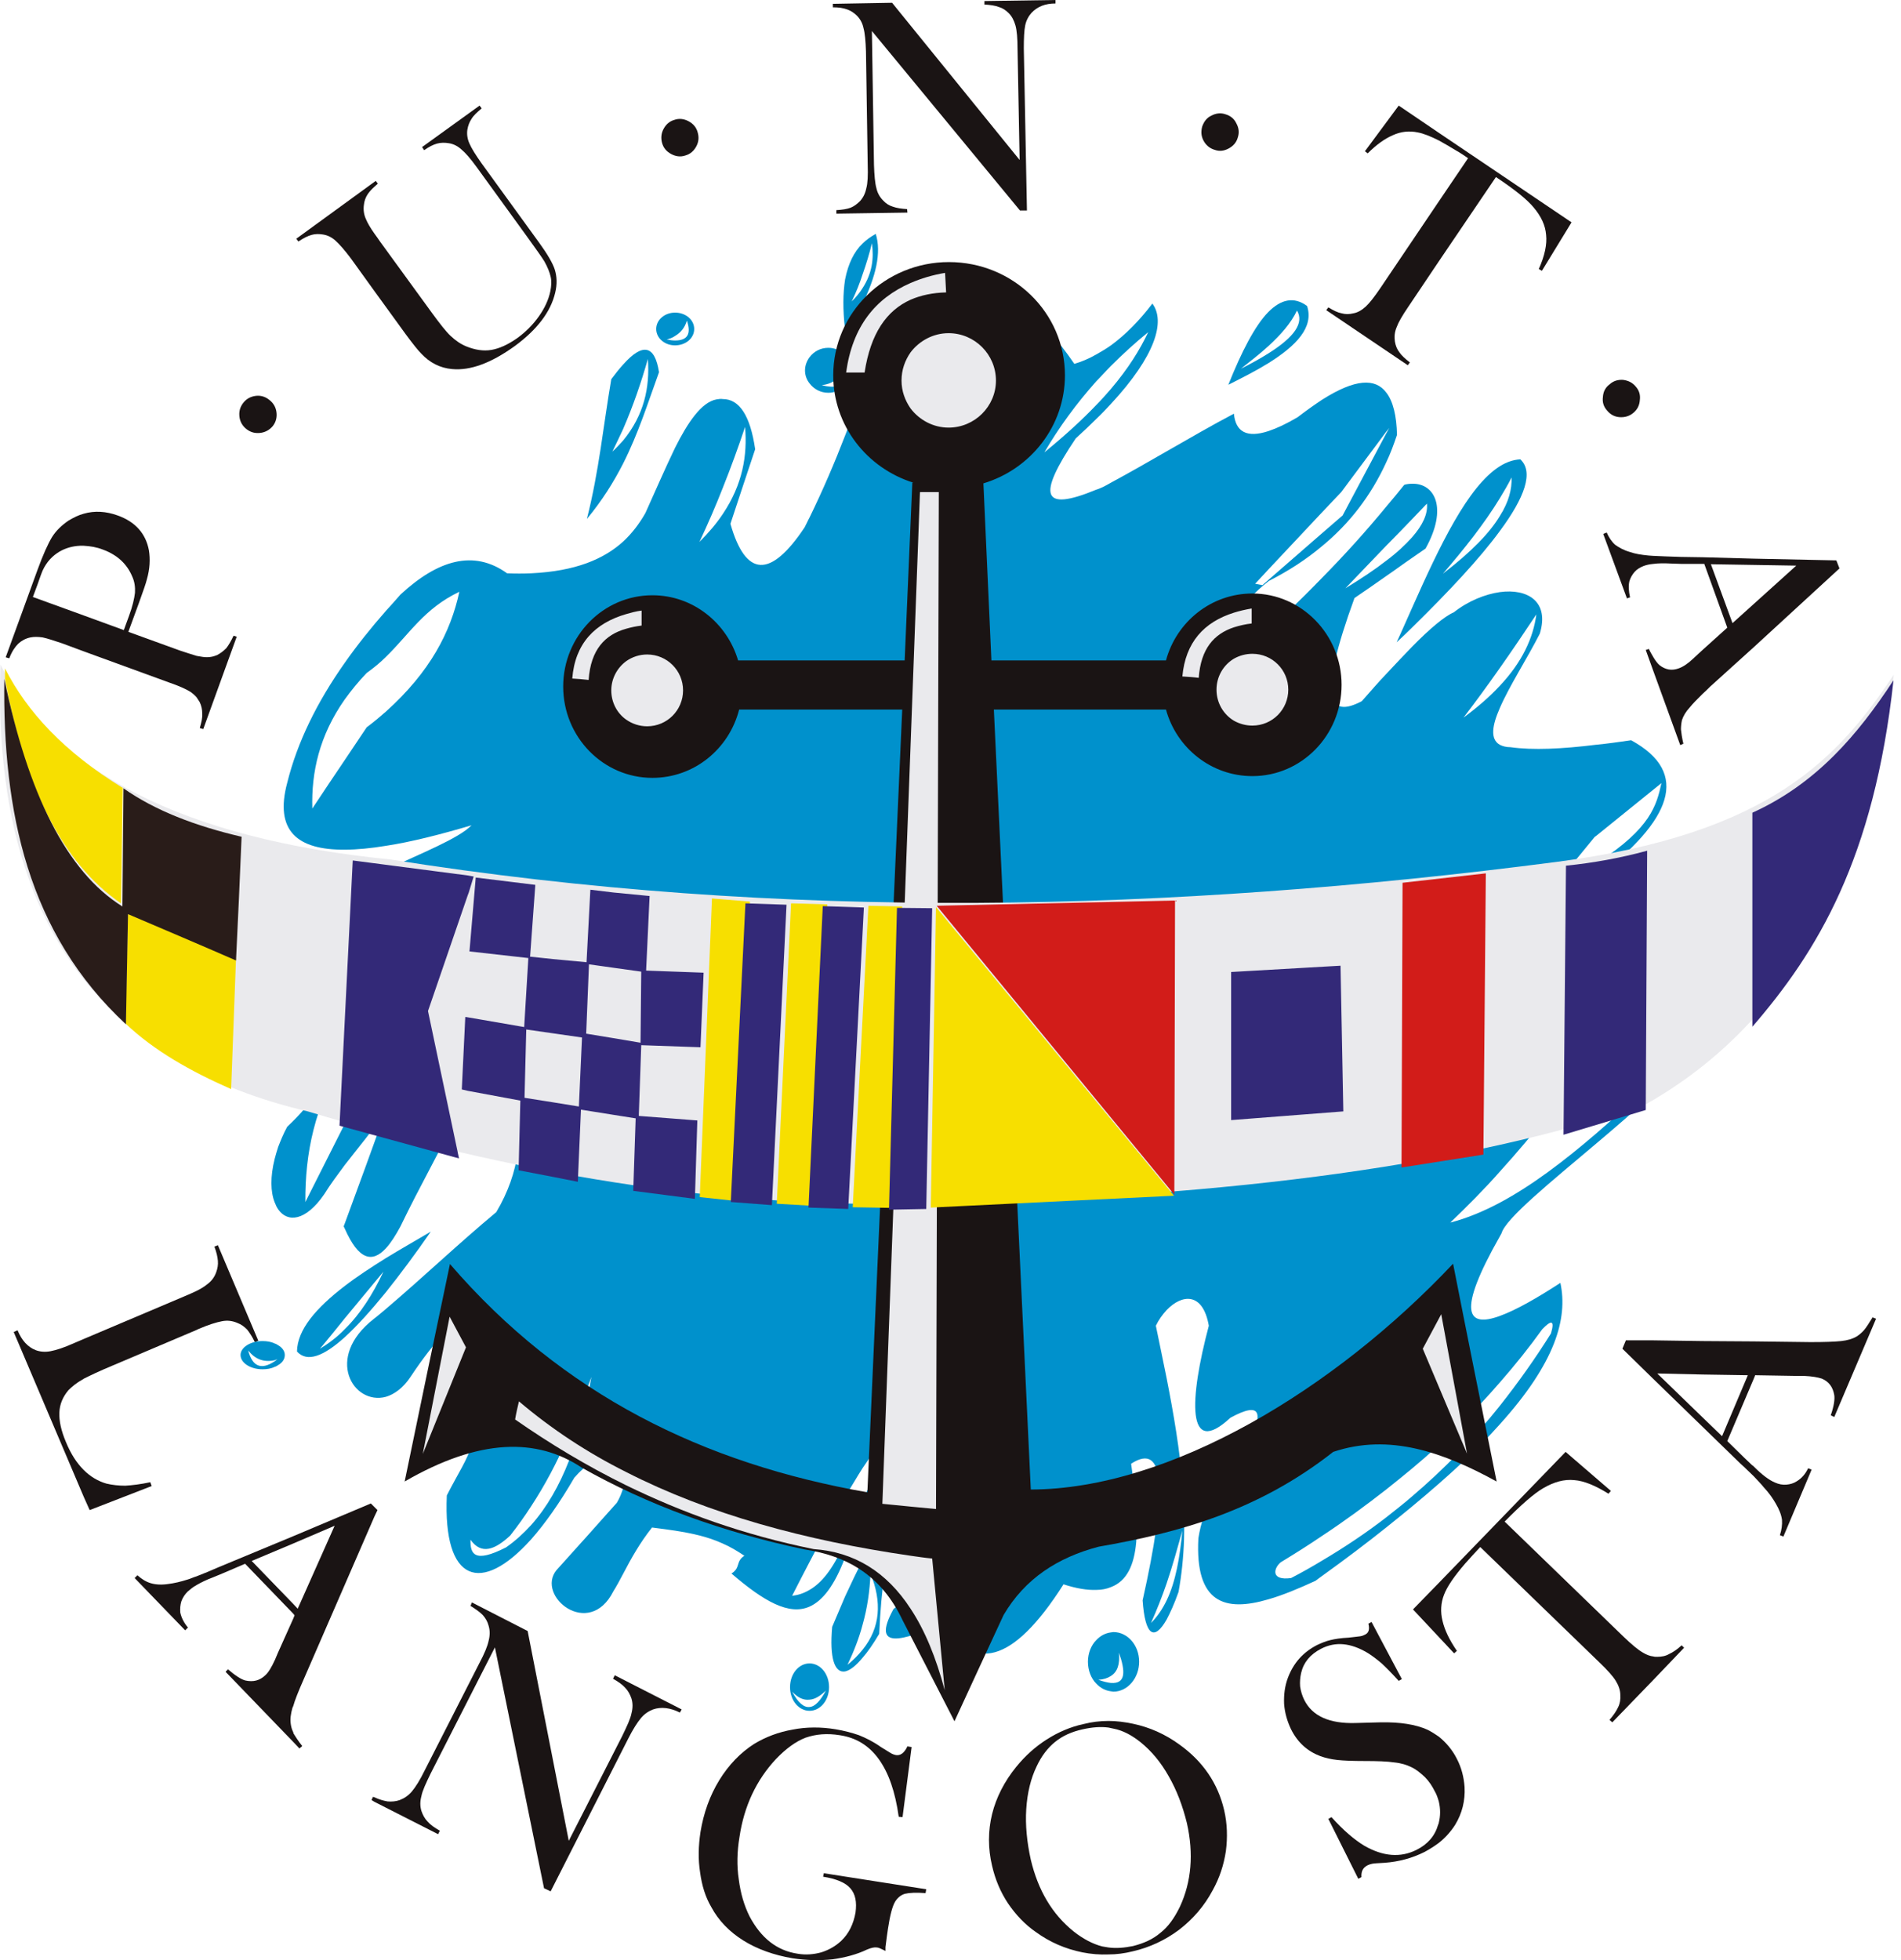
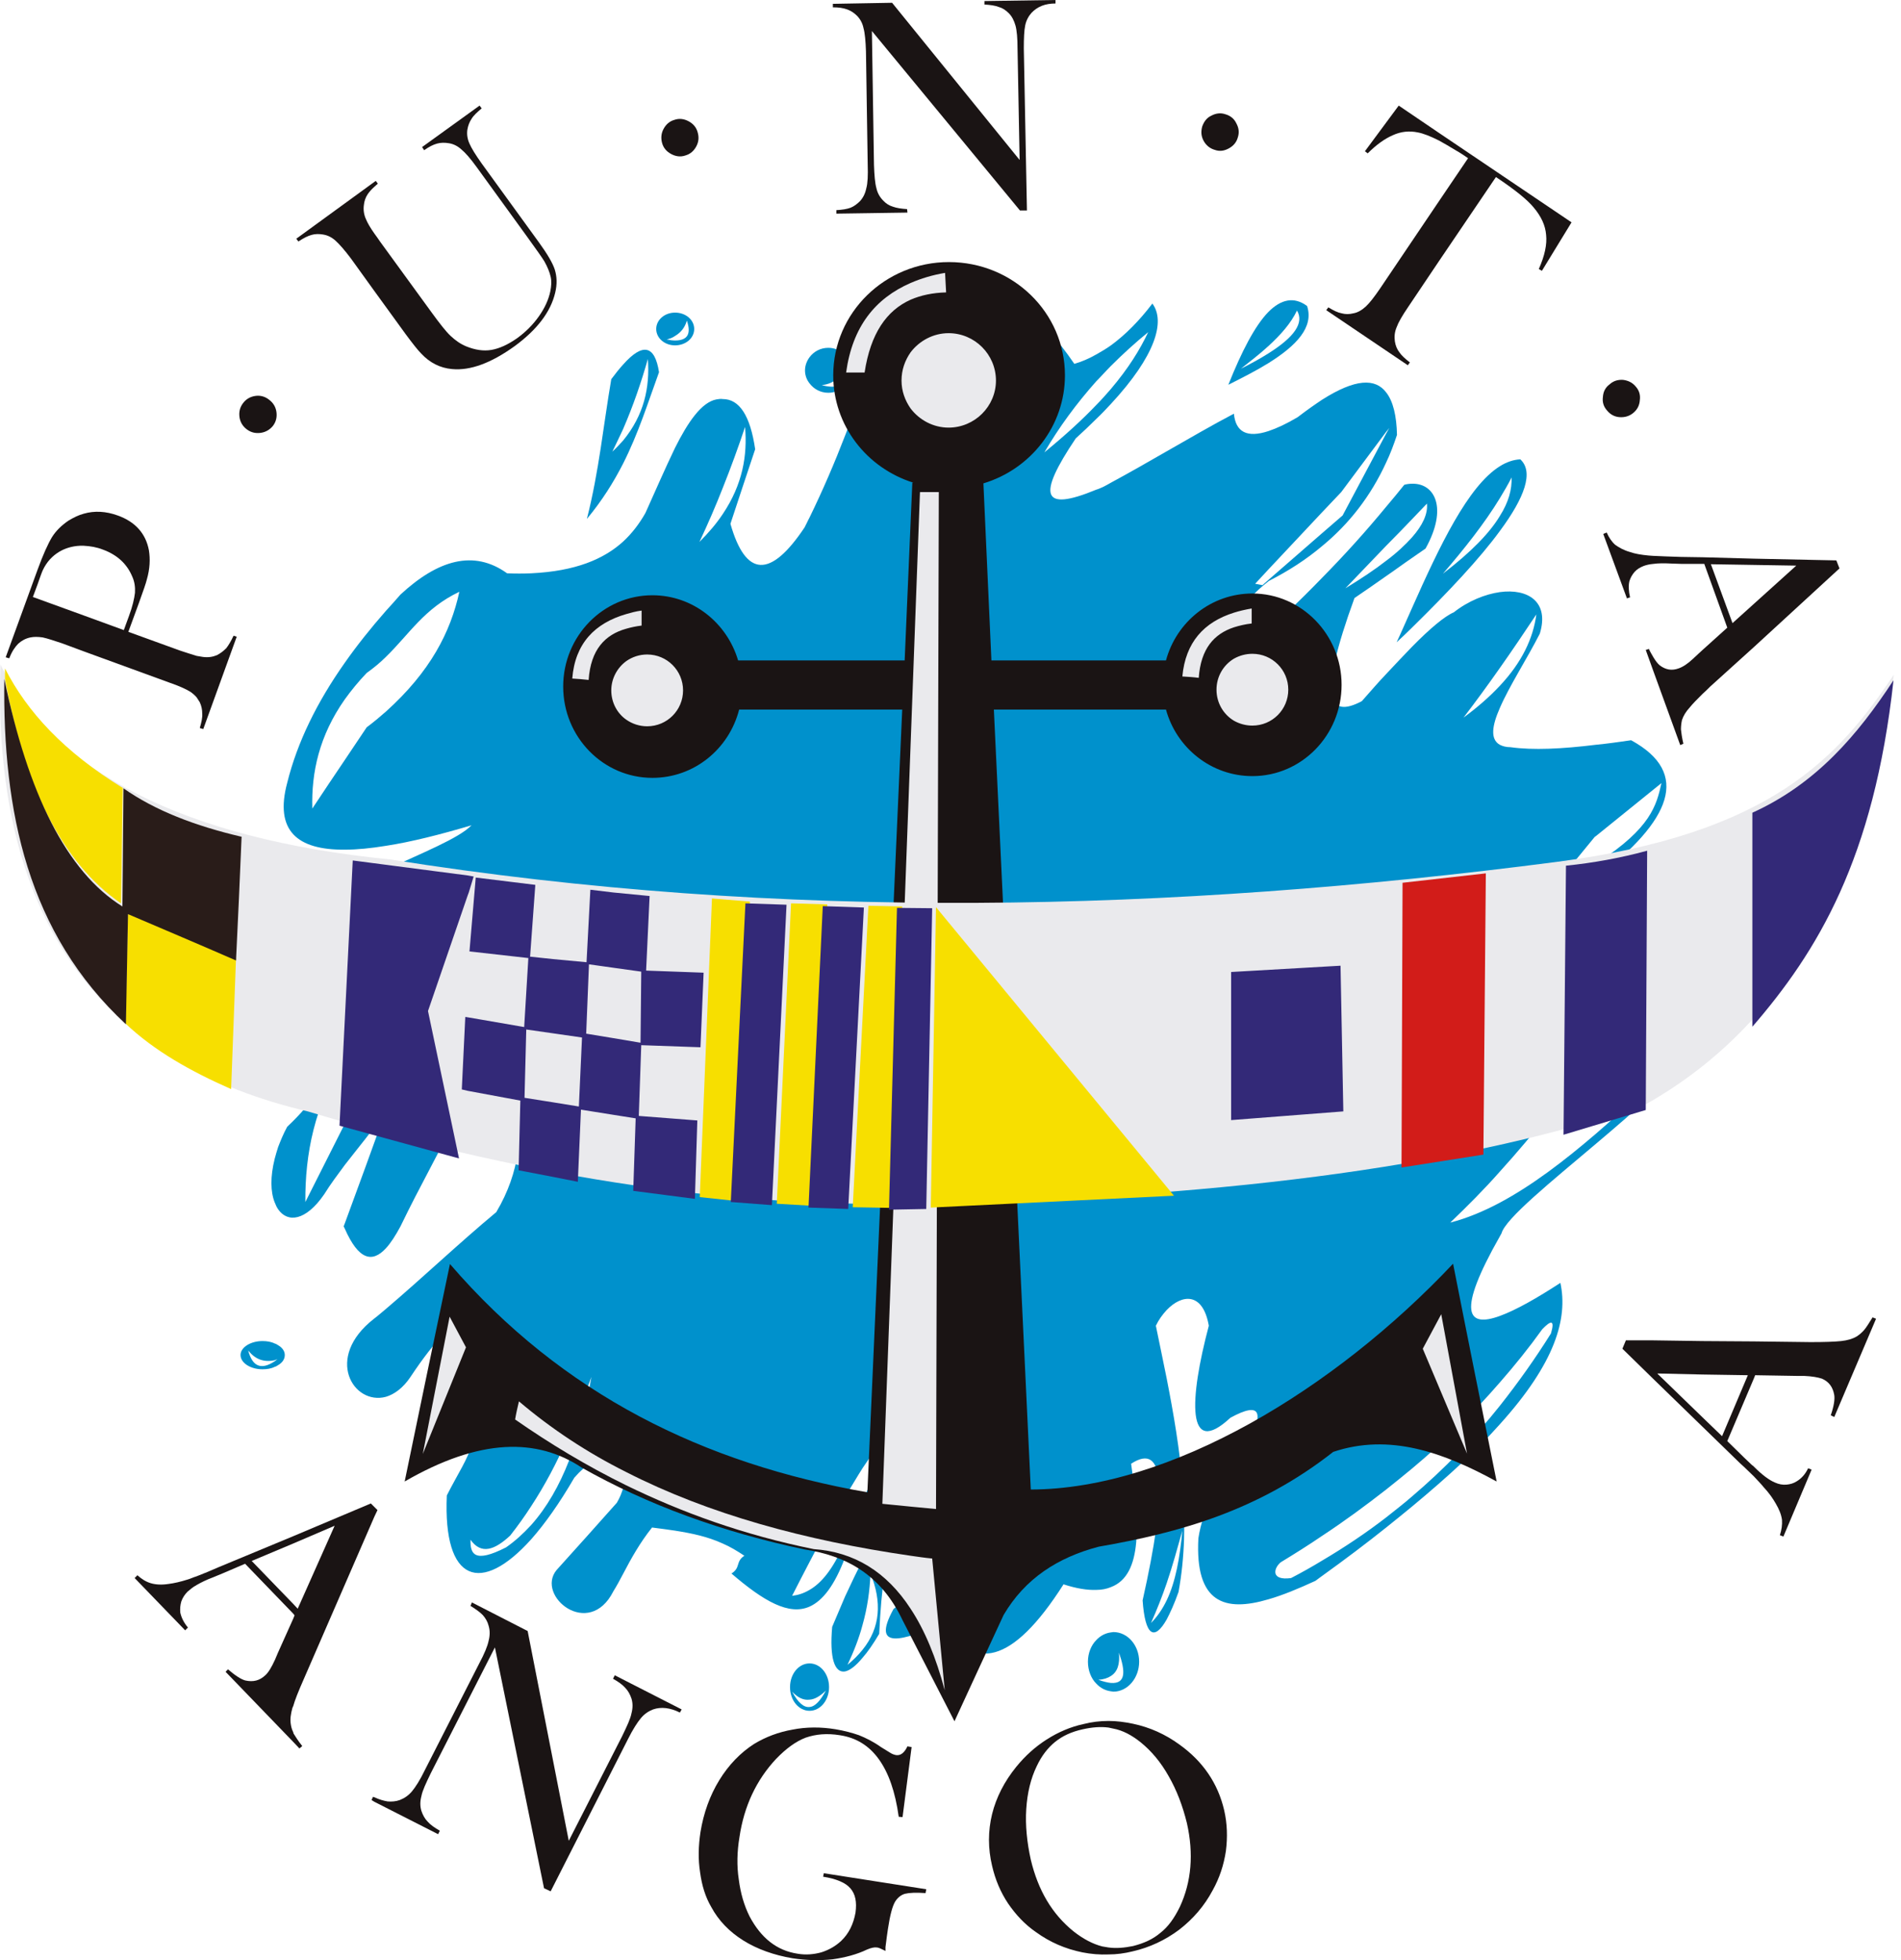
<svg xmlns="http://www.w3.org/2000/svg" width="194" height="200" viewBox="0 0 194 200" fill="none">
  <path d="M3.818 59.666C4.102 58.848 4.28 58.35 4.386 58.136C4.777 57.319 5.347 56.714 6.058 56.288C6.663 55.932 7.374 55.719 8.156 55.683H8.547C9.222 55.719 9.863 55.825 10.502 56.075C11.96 56.608 12.956 57.533 13.49 58.812C13.738 59.346 13.809 59.914 13.774 60.484C13.702 61.088 13.525 61.87 13.169 62.83L12.636 64.288L8.547 62.795L3.355 60.91L3.818 59.666ZM3.107 65.035C3.462 64.964 3.853 64.964 4.351 65.035C4.849 65.141 5.488 65.355 6.342 65.639L8.547 66.457L17.223 69.622C18.254 69.977 18.965 70.297 19.427 70.582C19.676 70.76 19.89 70.938 20.068 71.151C20.174 71.329 20.281 71.471 20.388 71.649C20.565 72.04 20.637 72.396 20.637 72.786C20.672 73.213 20.565 73.675 20.388 74.28L20.743 74.387L24.157 64.964L23.837 64.858C23.588 65.391 23.338 65.817 23.09 66.137C22.806 66.422 22.485 66.671 22.13 66.849C21.703 67.026 21.24 67.097 20.707 67.026C20.529 66.991 20.317 66.955 20.068 66.919C19.605 66.777 19.037 66.6 18.396 66.386L13.098 64.466L14.165 61.55C14.627 60.27 14.912 59.452 14.982 59.133C15.303 58.03 15.338 57.034 15.196 56.145C14.876 54.439 13.809 53.23 11.996 52.589C10.822 52.164 9.649 52.092 8.547 52.412C8.013 52.554 7.516 52.803 6.982 53.123C6.307 53.586 5.738 54.119 5.311 54.794C4.885 55.506 4.386 56.608 3.818 58.172L0.582 67.061L0.938 67.169L0.973 67.097C1.222 66.457 1.542 65.995 1.862 65.675C2.218 65.355 2.608 65.141 3.107 65.035Z" fill="#1A1414" />
  <path d="M25.188 43.807C25.614 44.127 26.077 44.234 26.61 44.162C27.108 44.091 27.535 43.843 27.855 43.451C28.174 43.025 28.282 42.563 28.21 42.029C28.139 41.532 27.891 41.104 27.463 40.785C27.072 40.465 26.575 40.322 26.077 40.393C25.544 40.465 25.116 40.713 24.797 41.14C24.477 41.567 24.37 42.029 24.441 42.563C24.512 43.06 24.761 43.487 25.188 43.807Z" fill="#1A1414" />
  <path d="M31.802 23.966C32.157 23.859 32.585 23.859 32.976 23.93C33.438 24.001 33.865 24.214 34.256 24.57C34.647 24.926 35.181 25.53 35.82 26.383L38.203 29.691L41.403 34.1C42.114 35.06 42.648 35.735 42.967 36.055C43.856 37.016 44.923 37.549 46.132 37.655C47.981 37.833 50.115 37.051 52.533 35.308C54.808 33.638 56.195 31.824 56.657 29.869C56.87 28.98 56.835 28.233 56.622 27.522C56.408 26.846 55.839 25.886 54.986 24.713L49.155 16.676C48.55 15.823 48.123 15.147 47.91 14.65C47.697 14.188 47.626 13.69 47.697 13.228C47.768 12.801 47.91 12.445 48.123 12.125C48.337 11.77 48.692 11.45 49.155 11.058L48.942 10.773L43.075 15.005L43.287 15.325C43.786 14.97 44.212 14.756 44.603 14.65C44.995 14.543 45.386 14.543 45.812 14.614C46.275 14.685 46.701 14.898 47.092 15.254C47.484 15.575 48.017 16.179 48.657 17.067L53.813 24.18C54.737 25.459 55.342 26.313 55.555 26.669C55.875 27.237 56.088 27.77 56.195 28.233C56.302 28.695 56.266 29.193 56.16 29.727C55.981 30.58 55.591 31.433 54.986 32.286C54.381 33.14 53.635 33.886 52.745 34.527C51.822 35.166 50.968 35.558 50.15 35.7C49.333 35.842 48.479 35.7 47.59 35.344C46.986 35.096 46.487 34.739 45.99 34.277C45.528 33.85 44.888 33.033 44.034 31.86L38.807 24.677C38.594 24.357 38.381 24.072 38.203 23.824C37.776 23.219 37.492 22.722 37.349 22.366C37.136 21.903 37.065 21.406 37.136 20.908C37.172 20.517 37.314 20.125 37.528 19.806C37.705 19.556 37.918 19.308 38.203 19.059C38.309 18.952 38.452 18.845 38.559 18.739L38.345 18.455L38.203 18.561L30.238 24.357L30.451 24.641C30.984 24.286 31.412 24.072 31.802 23.966Z" fill="#1A1414" />
  <path d="M87.449 1.6C87.769 1.92 88.018 2.347 88.124 2.88C88.266 3.378 88.338 4.196 88.373 5.227L88.551 16.819C88.587 17.885 88.551 18.704 88.409 19.201C88.302 19.735 88.089 20.161 87.769 20.517C87.484 20.801 87.164 21.05 86.808 21.193C86.418 21.335 85.955 21.405 85.351 21.441V21.797L92.605 21.69L92.569 21.335C92 21.299 91.502 21.228 91.111 21.085C90.755 20.979 90.4 20.766 90.116 20.446C89.796 20.126 89.546 19.699 89.44 19.201C89.298 18.704 89.227 17.885 89.191 16.819L88.978 3.165L104.09 21.477H104.801L104.481 4.943C104.481 3.911 104.517 3.094 104.623 2.596C104.729 2.063 104.979 1.636 105.263 1.316C105.868 0.675 106.65 0.356 107.717 0.356V0L100.463 0.107V0.462C101.067 0.497 101.565 0.569 101.921 0.711C102.312 0.818 102.632 1.031 102.951 1.351C103.272 1.671 103.485 2.098 103.628 2.596C103.77 3.094 103.841 3.911 103.841 4.978L104.054 16.321L91.04 0.284L84.996 0.391V0.747C85.6 0.747 86.062 0.818 86.453 0.96C86.844 1.102 87.164 1.316 87.449 1.6Z" fill="#1A1414" />
  <path d="M165.286 42.562C165.819 42.598 166.281 42.456 166.673 42.136C167.1 41.78 167.313 41.353 167.348 40.82C167.419 40.286 167.277 39.825 166.922 39.433C166.601 39.042 166.175 38.829 165.641 38.758C165.108 38.722 164.645 38.864 164.255 39.22C163.828 39.54 163.614 39.967 163.579 40.5C163.508 41.033 163.65 41.495 164.006 41.887C164.325 42.278 164.753 42.527 165.286 42.562Z" fill="#1A1414" />
  <path d="M143.88 36.98C143.382 36.589 143.026 36.269 142.813 35.949C142.564 35.628 142.422 35.273 142.351 34.847C142.28 34.384 142.315 33.886 142.528 33.389C142.706 32.891 143.097 32.215 143.702 31.326L146.831 26.669L152.662 18.064C154.583 19.343 155.863 20.375 156.502 21.156C157.285 22.081 157.711 23.006 157.783 23.966C157.889 24.926 157.641 26.1 157.036 27.45L157.356 27.628L160.378 22.686L146.831 13.548L142.742 10.774L139.292 15.432L139.578 15.645C140.466 14.756 141.32 14.152 142.137 13.796C142.991 13.406 143.844 13.334 144.698 13.512C145.267 13.618 145.978 13.903 146.831 14.329C147.187 14.543 147.613 14.756 148.005 15.005C148.68 15.396 149.284 15.752 149.817 16.143L146.831 20.553L140.858 29.406C140.253 30.295 139.755 30.935 139.364 31.291C138.973 31.646 138.546 31.895 138.119 31.966C137.693 32.073 137.301 32.073 136.911 31.966C136.52 31.895 136.092 31.681 135.559 31.361L135.346 31.646L143.667 37.264L143.88 36.98Z" fill="#1A1414" />
  <path d="M178.974 57.639L183.312 57.71L178.974 61.622L176.805 63.577L174.6 57.568L178.974 57.639ZM164.822 55.577C164.467 55.257 164.183 54.83 163.969 54.332L163.613 54.475L166.031 61.053L166.351 60.946C166.209 60.342 166.174 59.772 166.28 59.311C166.386 58.955 166.564 58.634 166.813 58.35C167.063 58.066 167.383 57.888 167.738 57.745C168.022 57.639 168.342 57.568 168.733 57.533C169.231 57.461 169.836 57.461 170.547 57.497L171.614 57.533H173.925L176.272 64.039L173.747 66.315L173.321 66.706L172.787 67.204C172.219 67.738 171.72 68.058 171.294 68.199C170.618 68.448 169.978 68.342 169.374 67.88C169.16 67.702 168.947 67.417 168.733 67.062C168.591 66.813 168.414 66.528 168.271 66.208L167.952 66.315L168.733 68.484L171.472 76.022L171.791 75.88C171.649 75.275 171.578 74.778 171.543 74.422C171.543 74.102 171.578 73.782 171.649 73.463C171.791 73.036 172.041 72.608 172.467 72.147C172.752 71.791 173.178 71.364 173.747 70.796C173.996 70.582 174.245 70.333 174.529 70.049L178.974 66.031L187.721 57.995L187.401 57.176L178.974 56.999L173.747 56.856L171.543 56.822C170.369 56.786 169.444 56.75 168.733 56.714C168.556 56.714 168.378 56.679 168.236 56.679C167.489 56.608 166.849 56.501 166.351 56.323C165.711 56.145 165.213 55.861 164.822 55.577Z" fill="#1A1414" />
-   <path d="M148.68 179.46C148.217 178.535 147.578 177.789 146.831 177.184C146.475 176.935 146.084 176.686 145.658 176.473C144.448 175.939 142.884 175.691 140.892 175.727L138.297 175.797C135.666 175.869 133.923 175.086 133.106 173.45C132.892 173.024 132.75 172.561 132.679 172.064C132.643 171.602 132.679 171.139 132.786 170.677C133.034 169.611 133.71 168.792 134.812 168.223C135.559 167.833 136.342 167.691 137.088 167.761C137.87 167.833 138.689 168.117 139.577 168.65C140.039 168.935 140.501 169.29 140.964 169.681C141.39 170.072 141.995 170.677 142.742 171.495L143.062 171.317L139.968 165.486L139.648 165.664C139.791 166.232 139.683 166.588 139.328 166.766C139.186 166.836 139.044 166.908 138.83 166.944C138.617 166.979 138.226 167.014 137.622 167.086C136.839 167.122 136.199 167.228 135.772 167.334C135.31 167.441 134.884 167.619 134.422 167.833C132.963 168.58 132.003 169.681 131.434 171.175C131.114 172.028 131.007 172.917 131.043 173.842C131.114 174.766 131.364 175.619 131.754 176.438C132.43 177.789 133.425 178.677 134.742 179.175C135.239 179.353 135.808 179.495 136.483 179.566C137.123 179.638 138.048 179.673 139.222 179.673C140.573 179.673 141.569 179.708 142.279 179.816C142.991 179.886 143.559 180.064 144.058 180.313C144.519 180.527 144.947 180.883 145.408 181.309C145.835 181.735 146.155 182.233 146.404 182.731C146.617 183.086 146.724 183.442 146.831 183.798C147.008 184.544 147.008 185.255 146.831 185.967C146.831 186.038 146.795 186.11 146.76 186.18C146.439 187.318 145.693 188.171 144.555 188.74C142.919 189.558 141.142 189.416 139.222 188.313C138.226 187.709 137.088 186.749 135.879 185.398L135.559 185.576L138.617 191.692L138.937 191.514C138.901 190.945 139.079 190.554 139.577 190.305C139.719 190.233 139.861 190.198 140.004 190.163C140.146 190.127 140.573 190.091 141.319 190.056C142.742 189.949 144.093 189.594 145.372 188.954C145.906 188.669 146.404 188.349 146.831 188.029C147.506 187.496 148.075 186.855 148.502 186.18C149.213 185.007 149.533 183.727 149.462 182.34C149.391 181.309 149.142 180.349 148.68 179.46Z" fill="#1A1414" />
  <path d="M120.412 194.537C119.843 195.711 119.202 196.6 118.421 197.204C117.674 197.844 116.749 198.27 115.611 198.555C114.722 198.733 113.905 198.804 113.122 198.697C112.909 198.662 112.696 198.626 112.483 198.59C111.522 198.342 110.562 197.844 109.566 197.062C107.362 195.284 105.94 192.865 105.193 189.737C104.802 187.959 104.624 186.217 104.731 184.581C104.838 182.909 105.193 181.452 105.797 180.207C106.295 179.14 106.935 178.323 107.682 177.718C108.429 177.114 109.353 176.687 110.491 176.438C111.451 176.224 112.305 176.154 113.122 176.26C113.3 176.296 113.478 176.332 113.62 176.367C114.58 176.545 115.505 177.043 116.394 177.754C117.496 178.643 118.456 179.78 119.274 181.238C120.091 182.66 120.696 184.261 121.123 186.003C121.834 189.132 121.585 192.012 120.412 194.537ZM120.376 178.003C118.918 176.936 117.318 176.224 115.611 175.869C114.758 175.691 113.94 175.585 113.122 175.585C112.269 175.585 111.38 175.691 110.562 175.905C109.247 176.189 108.002 176.723 106.828 177.469C105.655 178.216 104.624 179.14 103.7 180.279C102.491 181.771 101.673 183.372 101.246 185.079C100.819 186.821 100.819 188.598 101.246 190.376C101.566 191.764 102.099 193.043 102.882 194.217C103.664 195.354 104.588 196.351 105.727 197.133C107.149 198.164 108.713 198.839 110.455 199.195C111.344 199.373 112.233 199.444 113.122 199.408C113.94 199.408 114.758 199.301 115.611 199.089C117.318 198.697 118.918 197.95 120.34 196.884C121.763 195.781 122.901 194.465 123.754 192.865C124.465 191.586 124.892 190.27 125.105 188.848C125.283 187.461 125.247 186.074 124.927 184.687C124.288 181.949 122.759 179.709 120.376 178.003Z" fill="#1A1414" />
-   <path d="M170.334 168.758C169.978 168.971 169.551 169.042 169.124 169.042C168.982 169.042 168.84 169.042 168.734 169.006C168.378 168.971 168.022 168.829 167.667 168.615C167.169 168.331 166.529 167.798 165.711 167.015L153.55 155.246C155.257 153.503 156.572 152.365 157.497 151.832C158.599 151.193 159.63 150.907 160.662 151.015C161.657 151.085 162.831 151.583 164.146 152.401L164.395 152.116L159.773 148.134L146.83 161.504L144.199 164.206L146.83 167.015L148.394 168.686L148.679 168.437C147.897 167.3 147.435 166.304 147.221 165.415C146.972 164.456 147.044 163.531 147.363 162.713C147.683 161.859 148.43 160.793 149.533 159.512C150.066 158.908 150.563 158.375 151.061 157.841L163.222 169.611C164.04 170.393 164.609 171.033 164.893 171.495C165.178 171.958 165.356 172.456 165.356 172.917C165.391 173.38 165.32 173.807 165.142 174.162C164.965 174.553 164.68 174.98 164.253 175.478L164.538 175.727L168.734 171.389L171.862 168.117L171.614 167.869C171.151 168.295 170.725 168.579 170.334 168.758Z" fill="#1A1414" />
  <path d="M125.07 11.663C124.572 11.485 124.074 11.556 123.612 11.805C123.15 12.019 122.865 12.41 122.687 12.907C122.545 13.441 122.581 13.903 122.83 14.365C123.078 14.827 123.47 15.148 123.968 15.29C124.465 15.468 124.928 15.396 125.39 15.148C125.852 14.899 126.172 14.543 126.314 14.046C126.492 13.512 126.421 13.049 126.172 12.588C125.959 12.125 125.567 11.805 125.07 11.663Z" fill="#1A1414" />
  <path d="M175.739 146.533L173.748 144.613L169.125 140.133L173.748 140.239L178.37 140.311L175.739 146.533ZM191.1 134.408C190.744 134.976 190.459 135.439 190.247 135.687C189.997 135.973 189.748 136.186 189.464 136.364C189.037 136.612 188.539 136.754 187.9 136.826C187.224 136.897 186.192 136.933 184.77 136.933L178.975 136.861L173.748 136.826L168.734 136.754H165.925L165.569 137.608L168.734 140.701L173.748 145.573L177.588 149.306C178.121 149.769 178.548 150.231 178.975 150.622C179.401 151.084 179.756 151.439 180.006 151.76C180.539 152.328 180.93 152.898 181.214 153.396C181.57 154 181.783 154.533 181.855 155.066C181.89 155.564 181.819 156.098 181.641 156.632L181.997 156.774L184.877 149.947L184.522 149.804C184.237 150.409 183.846 150.835 183.384 151.12C183.064 151.333 182.708 151.44 182.317 151.475C181.925 151.511 181.534 151.439 181.143 151.262C180.539 151.013 179.828 150.48 178.975 149.627C178.903 149.555 178.868 149.519 178.797 149.484L178.014 148.738L176.272 147.03L178.975 140.666L179.117 140.311L183.312 140.381H184.095C184.913 140.417 185.517 140.523 185.944 140.666C186.655 140.986 187.046 141.519 187.189 142.337C187.259 142.764 187.153 143.475 186.833 144.4L187.189 144.577L191.455 134.55L191.1 134.408Z" fill="#1A1414" />
  <path d="M29.918 163.636L25.687 159.262L29.918 157.484L34.15 155.671L30.381 164.134L29.918 163.636ZM29.918 174.09C30.096 173.45 30.451 172.561 30.985 171.352L38.203 154.747L38.523 154.071L37.847 153.395L29.918 156.738L22.38 159.867C21.491 160.258 20.709 160.578 20.068 160.827C19.713 160.934 19.429 161.076 19.18 161.147C18.398 161.396 17.757 161.538 17.188 161.609C16.477 161.716 15.908 161.68 15.41 161.538C14.913 161.396 14.451 161.111 14.024 160.72L13.74 161.005L18.895 166.339L19.18 166.053C18.754 165.556 18.504 165.023 18.398 164.525C18.362 164.134 18.398 163.743 18.504 163.387C18.646 162.996 18.86 162.676 19.144 162.392C19.393 162.178 19.677 161.929 20.068 161.716C20.496 161.467 21.065 161.183 21.74 160.934L22.771 160.507L25.012 159.547L29.918 164.631L30.061 164.809L29.918 165.165L28.354 168.65L28.07 169.325C27.713 170.108 27.393 170.641 27.073 170.925C26.504 171.459 25.865 171.636 25.047 171.459C24.62 171.352 24.015 170.961 23.268 170.321L23.02 170.569L29.918 177.717L30.558 178.393L30.843 178.144C30.416 177.61 30.131 177.148 29.954 176.863C29.954 176.792 29.918 176.757 29.918 176.721C29.776 176.437 29.704 176.152 29.669 175.868C29.598 175.405 29.669 174.872 29.847 174.232C29.883 174.197 29.883 174.125 29.918 174.09Z" fill="#1A1414" />
-   <path d="M15.338 151.227C14.343 151.441 13.453 151.547 12.778 151.583C12.102 151.583 11.463 151.512 10.858 151.369C10.004 151.121 9.222 150.658 8.547 149.983L8.511 149.947C7.836 149.271 7.231 148.347 6.733 147.138C6.235 145.965 6.022 144.969 6.058 144.116C6.093 143.263 6.413 142.516 6.982 141.84C7.338 141.485 7.8 141.093 8.44 140.738C8.475 140.738 8.511 140.702 8.547 140.667C9.186 140.347 10.146 139.884 11.427 139.352L20.067 135.689L20.21 135.617C21.276 135.155 22.094 134.906 22.663 134.8C23.232 134.693 23.729 134.764 24.227 134.978C24.618 135.12 24.938 135.369 25.223 135.653C25.472 135.973 25.756 136.4 26.005 136.933L26.36 136.791L22.236 127.048L21.88 127.19C22.094 127.759 22.201 128.222 22.236 128.648C22.271 129.039 22.201 129.431 22.058 129.822C21.88 130.319 21.56 130.747 21.099 131.066C20.849 131.28 20.494 131.493 20.067 131.706C19.712 131.884 19.285 132.061 18.787 132.275L8.547 136.613L7.55 137.039C6.519 137.502 5.738 137.751 5.169 137.858C4.635 137.964 4.102 137.928 3.639 137.751C2.822 137.431 2.217 136.755 1.791 135.724L1.399 135.902L8.547 152.721L9.151 154.072L15.48 151.618L15.338 151.227Z" fill="#1A1414" />
  <path d="M84 191.477C85.351 191.691 86.276 192.082 86.773 192.651C87.307 193.255 87.45 194.073 87.307 195.14C87.094 196.313 86.631 197.274 85.849 198.02C85.28 198.553 84.604 198.944 83.822 199.193C83.04 199.407 82.222 199.478 81.404 199.335C79.271 199.015 77.67 197.735 76.497 195.531C75.929 194.393 75.573 193.149 75.395 191.762C75.181 190.375 75.217 188.917 75.466 187.424C75.929 184.294 77.173 181.628 79.2 179.458C80.195 178.428 81.191 177.681 82.222 177.29C83.253 176.934 84.391 176.828 85.706 177.041C87.378 177.29 88.694 178.108 89.689 179.494C90.685 180.881 91.361 182.802 91.716 185.361L92.107 185.397L93.031 178.25L92.605 178.178C92.285 178.855 91.894 179.139 91.431 179.067C91.253 179.032 91.04 178.961 90.827 178.819L89.903 178.25C89.156 177.717 88.374 177.325 87.662 177.041C86.951 176.792 86.134 176.578 85.28 176.436C83.787 176.188 82.293 176.188 80.871 176.472C79.448 176.721 78.133 177.219 76.959 177.93C75.573 178.819 74.364 180.063 73.404 181.628C72.443 183.192 71.804 184.97 71.484 186.926C71.27 188.348 71.235 189.699 71.448 191.051C71.626 192.366 71.981 193.54 72.586 194.571C73.332 195.957 74.435 197.095 75.857 197.985C77.279 198.873 78.986 199.478 80.871 199.798C82.293 200.012 83.645 200.046 84.96 199.904C86.24 199.727 87.45 199.407 88.48 198.909C88.907 198.731 89.227 198.66 89.476 198.696C89.653 198.696 89.939 198.838 90.365 199.051V198.66C90.472 197.843 90.542 197.238 90.614 196.811C90.827 195.388 91.076 194.464 91.361 194.002C91.609 193.611 91.964 193.326 92.356 193.219C92.783 193.113 93.494 193.077 94.454 193.149L94.525 192.757L84.072 191.122L84 191.477Z" fill="#1A1414" />
  <path d="M62.56 171.28C63.129 171.601 63.52 171.885 63.804 172.205C64.089 172.49 64.302 172.881 64.444 173.307C64.586 173.77 64.586 174.268 64.444 174.801C64.338 175.37 63.983 176.116 63.484 177.148L58.044 187.815L53.848 166.41L48.159 163.494L48.017 163.849C48.55 164.169 48.977 164.489 49.261 164.774C49.545 165.093 49.759 165.449 49.865 165.876C50.008 166.338 50.008 166.871 49.865 167.405C49.759 167.938 49.439 168.721 48.906 169.716L43.359 180.596C42.861 181.628 42.398 182.339 42.043 182.766C41.687 183.192 41.261 183.477 40.798 183.654C40.407 183.797 39.981 183.832 39.554 183.797C39.162 183.726 38.736 183.619 38.203 183.37C38.167 183.37 38.132 183.334 38.06 183.334L37.918 183.654L38.203 183.832L44.709 187.139L44.888 186.784C44.319 186.464 43.928 186.179 43.643 185.859C43.359 185.575 43.145 185.184 43.003 184.757C42.861 184.295 42.861 183.797 43.003 183.264C43.109 182.695 43.465 181.948 43.963 180.917L50.506 168.08L55.519 192.651L56.195 192.97L64.089 177.432C64.586 176.437 65.049 175.726 65.405 175.299C65.76 174.871 66.186 174.588 66.649 174.41C67.466 174.125 68.391 174.232 69.386 174.73L69.564 174.41L62.738 170.925L62.56 171.28Z" fill="#1A1414" />
  <path d="M70.276 12.374C69.813 12.126 69.316 12.054 68.818 12.232C68.32 12.374 67.965 12.694 67.716 13.157C67.467 13.618 67.432 14.116 67.574 14.615C67.716 15.112 68.036 15.468 68.498 15.716C68.96 15.965 69.458 16.037 69.956 15.859C70.454 15.716 70.809 15.396 71.058 14.935C71.307 14.472 71.343 14.01 71.201 13.512C71.058 12.979 70.738 12.623 70.276 12.374Z" fill="#1A1414" />
  <path d="M129.443 35.309C130.723 34.135 131.754 32.962 132.359 31.682C133.106 32.926 132.11 34.384 129.443 36.055C128.661 36.553 127.701 37.087 126.634 37.62C127.63 36.837 128.59 36.091 129.443 35.309ZM133.39 31.22C132.039 30.224 130.723 30.544 129.443 31.824C128.056 33.246 126.705 35.878 125.354 39.256C126.848 38.509 128.234 37.798 129.443 37.051C132.288 35.273 134.101 33.389 133.39 31.22Z" fill="#0091CC" />
  <path d="M153.053 50.847C153.48 50.136 153.906 49.425 154.261 48.714C154.297 49.922 153.978 51.203 153.053 52.66C152.022 54.368 150.173 56.288 147.257 58.528C149.462 55.968 151.489 53.408 153.053 50.847ZM142.528 65.532C143.061 65.035 143.595 64.537 144.092 64.04C147.897 60.306 151.026 56.963 153.053 54.19C155.613 50.741 156.537 48.145 155.15 46.865C154.44 46.901 153.728 47.149 153.053 47.576C149.817 49.603 146.937 55.648 144.092 62.048C143.559 63.221 143.061 64.395 142.528 65.532Z" fill="#0091CC" />
-   <path d="M88.02 28.019C88.41 26.917 88.731 25.85 88.979 24.819C89.193 26.348 89.015 27.877 88.02 29.406C87.735 29.868 87.379 30.295 86.917 30.757C87.379 29.797 87.735 28.908 88.02 28.019ZM86.312 34.099C86.953 33.033 87.557 32.002 88.02 31.006C89.371 28.233 89.976 25.779 89.371 23.86C88.873 24.144 88.41 24.463 88.02 24.854C87.166 25.673 86.562 26.882 86.242 28.518C86.028 29.904 85.993 31.576 86.242 33.637C86.277 33.815 86.312 33.957 86.312 34.099Z" fill="#0091CC" />
  <path d="M63.592 43.771C64.623 41.389 65.44 39.007 66.116 36.624C66.329 39.54 65.725 42.349 63.592 44.945C63.236 45.335 62.88 45.727 62.489 46.082C62.88 45.3 63.236 44.518 63.592 43.771ZM67.254 37.975C66.827 35.202 65.582 34.953 63.592 37.193C63.2 37.62 62.809 38.118 62.382 38.687C61.565 43.451 61.138 48.038 59.893 52.945C61.458 51.061 62.631 49.176 63.592 47.291C65.156 44.198 66.116 41.104 67.254 37.975Z" fill="#0091CC" />
  <path d="M113.372 171.708C113.016 171.672 112.589 171.565 112.092 171.387C112.625 171.351 113.052 171.209 113.372 170.996C114.047 170.57 114.297 169.787 114.189 168.614C114.865 170.534 114.901 171.814 113.372 171.708ZM113.62 166.516C113.55 166.516 113.443 166.551 113.372 166.551C112.803 166.623 112.27 166.907 111.878 167.334C111.345 167.867 111.025 168.685 111.025 169.539C111.025 170.428 111.345 171.245 111.878 171.778C112.27 172.206 112.803 172.49 113.372 172.561C113.443 172.561 113.55 172.597 113.62 172.597C115.078 172.597 116.252 171.209 116.252 169.539C116.252 167.867 115.078 166.516 113.62 166.516Z" fill="#0091CC" />
  <path d="M82.615 174.161C82.046 174.231 81.441 173.734 80.837 172.596C81.441 173.236 82.01 173.485 82.615 173.414C83.184 173.378 83.718 173.023 84.286 172.489C83.718 173.52 83.184 174.125 82.615 174.161ZM82.615 169.715C81.512 169.715 80.624 170.782 80.624 172.134C80.624 173.485 81.512 174.551 82.615 174.551C83.718 174.551 84.606 173.485 84.606 172.134C84.606 170.782 83.718 169.715 82.615 169.715Z" fill="#0091CC" />
  <path d="M153.053 141.058C154.581 139.316 156.039 137.502 157.391 135.618C158.244 134.729 158.706 134.586 158.28 136.045C156.68 138.605 154.937 141.058 153.053 143.441C150.422 146.747 147.434 149.841 144.092 152.685C143.239 153.432 142.35 154.107 141.461 154.819C139.434 156.383 137.265 157.841 134.918 159.228C133.923 159.833 132.856 160.437 131.754 161.007C129.656 161.29 129.976 160.01 130.687 159.406C132.145 158.517 133.567 157.628 134.918 156.704C137.194 155.21 139.363 153.61 141.461 151.974C142.35 151.263 143.239 150.552 144.092 149.841C147.328 147.139 150.315 144.222 153.053 141.058ZM120.66 156.17C120.41 158.873 119.985 161.362 119.06 163.282C118.633 164.17 118.099 164.953 117.46 165.593C118.064 164.242 118.597 162.89 119.06 161.54C119.664 159.762 120.162 157.948 120.66 156.17ZM111.877 38.901C112.375 38.403 112.838 37.87 113.371 37.336C114.544 36.163 115.824 34.99 117.175 33.888C116.322 35.7 115.149 37.585 113.371 39.683C112.908 40.216 112.41 40.785 111.877 41.319C110.455 42.813 108.713 44.412 106.579 46.155C108.072 43.594 109.85 41.177 111.877 38.901ZM88.018 168.331C87.591 168.864 87.093 169.362 86.489 169.86C87.128 168.509 87.662 167.157 88.018 165.806C88.516 164.064 88.764 162.286 88.836 160.544C90.009 163.424 89.867 166.055 88.018 168.331ZM88.018 153.183C87.449 154.535 86.845 155.885 86.24 157.237C86.204 157.343 86.169 157.45 86.134 157.521C84.96 160.188 83.787 161.54 82.613 162.215C82.009 162.571 81.44 162.748 80.835 162.819C81.44 161.61 82.044 160.473 82.613 159.371C83.893 156.882 85.137 154.676 86.24 152.721C86.88 151.69 87.449 150.694 88.018 149.805C89.404 147.708 90.614 146.072 91.681 144.899C90.472 147.672 89.227 150.41 88.018 153.183ZM71.377 55.293C72.266 53.409 73.048 51.596 73.759 49.782C74.613 47.648 75.359 45.585 76.035 43.559C76.284 46.475 75.786 49.426 73.759 52.448C73.12 53.409 72.337 54.334 71.377 55.293ZM54.202 155.601C53.42 156.454 52.566 157.237 51.642 157.877C48.371 159.548 47.98 158.517 48.016 157.095C49.118 158.66 50.505 158.126 52.069 156.668C52.852 155.672 53.563 154.676 54.202 153.682C57.119 149.236 58.754 144.863 60.354 140.489C59.252 146.677 57.438 151.974 54.202 155.601ZM35.179 114.674L31.162 122.64C31.126 117.732 32.086 112.79 35.179 107.882C35.357 107.599 35.57 107.314 35.748 107.029L39.197 106.745L35.179 114.674ZM39.375 72.609C38.77 73.143 38.13 73.676 37.419 74.21C36.672 75.312 35.926 76.45 35.179 77.552C34.077 79.188 32.975 80.823 31.873 82.494C31.765 78.797 32.583 75.063 35.179 71.365C35.819 70.476 36.566 69.552 37.419 68.662C38.166 68.129 38.806 67.597 39.375 67.027C41.793 64.68 43.286 62.084 46.878 60.378C45.989 64.467 43.926 68.52 39.375 72.609ZM129.443 58.102L134.918 52.271L136.874 50.209L141.461 44.057L141.781 43.666L141.461 44.235L137.016 52.59L134.918 54.404L129.443 59.169L128.838 59.703L128.091 59.56L129.443 58.102ZM141.461 55.684C142.35 54.795 143.204 53.906 144.092 52.982C144.59 52.448 145.123 51.915 145.621 51.382C145.728 52.412 145.195 53.586 144.092 54.831C143.417 55.578 142.563 56.395 141.461 57.213C140.323 58.102 138.937 59.026 137.301 60.022C138.687 58.564 140.074 57.142 141.461 55.684ZM153.053 68.165C154.333 66.351 155.578 64.503 156.786 62.689C156.467 65.107 155.328 67.561 153.053 69.978C152.058 71.045 150.812 72.147 149.355 73.214C150.635 71.542 151.88 69.836 153.053 68.165ZM162.725 85.41C162.76 85.375 162.796 85.339 162.867 85.303C165.107 83.491 167.311 81.713 169.552 79.899C169.054 82.175 168.449 84.486 163.151 87.935C163.044 88.006 162.973 88.077 162.867 88.184C160.627 89.927 158.422 91.669 156.182 93.446C158.351 90.744 160.52 88.077 162.725 85.41ZM153.053 122.711C151.381 123.6 149.675 124.311 148.003 124.737C149.745 123.066 151.453 121.359 153.053 119.545C156.573 115.67 159.808 111.51 162.867 107.171C166.031 102.691 169.018 97.998 171.899 93.269C168.876 92.771 165.889 92.308 162.867 91.846C162.013 91.704 161.16 91.561 160.307 91.455C161.231 90.816 162.084 90.211 162.867 89.606C170.583 83.704 172.574 78.867 166.458 75.525C165.213 75.703 164.005 75.881 162.867 75.987C159.418 76.414 156.43 76.556 154.155 76.236C153.692 76.236 153.337 76.13 153.053 75.987C152.058 75.419 152.27 74.031 153.053 72.254C154.013 70.014 155.862 67.169 157.142 64.645C158.138 61.373 155.897 60.022 153.053 60.413C151.559 60.627 149.853 61.303 148.359 62.476C147.434 62.867 145.906 64.147 144.092 65.996C143.274 66.85 142.385 67.773 141.461 68.77C140.643 69.623 139.825 70.583 138.972 71.542C135.594 73.321 134.456 71.365 138.226 61.018C139.328 60.271 140.395 59.525 141.461 58.778C142.35 58.173 143.204 57.534 144.092 56.929C144.554 56.609 145.017 56.288 145.479 55.969C147.79 51.809 146.403 49.284 144.092 49.355C143.843 49.355 143.559 49.39 143.31 49.462C142.706 50.209 142.101 50.955 141.461 51.702C139.47 54.12 137.301 56.537 134.918 58.956C133.781 60.129 132.607 61.303 131.362 62.476C130.616 62.583 129.976 62.653 129.443 62.653C126.491 62.76 126.491 61.623 129.443 59.312C129.479 59.276 129.514 59.24 129.549 59.24C131.505 58.245 133.318 57.071 134.918 55.72C137.692 53.444 139.896 50.599 141.461 47.186C141.887 46.297 142.243 45.337 142.563 44.377C142.528 42.457 142.172 40.928 141.461 40.039C140.359 38.581 138.332 38.616 134.918 40.785C134.171 41.283 133.354 41.852 132.429 42.563C131.292 43.239 130.296 43.701 129.443 43.985C127.274 44.696 126.101 44.093 125.922 42.208C123.682 43.382 121.371 44.732 119.06 46.048C117.14 47.151 115.219 48.252 113.371 49.248C113.122 49.39 112.873 49.532 112.588 49.675C112.339 49.782 112.126 49.888 111.877 49.959C106.294 52.271 105.832 50.599 109.779 44.732C110.526 44.057 111.237 43.382 111.877 42.741C112.41 42.243 112.908 41.71 113.371 41.212C117.922 36.305 118.953 32.785 117.602 30.972C116.251 32.75 114.829 34.172 113.371 35.238C112.873 35.594 112.375 35.879 111.877 36.163C111.13 36.59 110.383 36.91 109.637 37.124C102.774 27.025 96.197 28.233 89.725 34.599C89.191 36.269 88.623 37.941 88.018 39.612C87.449 41.248 86.88 42.848 86.24 44.448C85.173 47.221 83.965 50.031 82.613 52.804C82.435 53.124 82.293 53.479 82.115 53.8C78.631 59.026 76.106 58.92 74.542 53.444C75.395 50.884 76.212 48.359 77.066 45.835C76.568 42.421 75.466 40.715 73.759 40.715C73.546 40.679 73.333 40.715 73.12 40.749C71.59 41.035 70.204 43.062 68.888 45.693C67.892 47.755 66.861 50.137 65.865 52.342C65.261 53.409 64.514 54.404 63.59 55.257C61.634 57.035 58.754 58.279 54.202 58.493C53.42 58.529 52.602 58.529 51.749 58.493C48.336 56.04 44.673 57.142 40.868 60.662C40.37 61.231 39.872 61.8 39.375 62.334C37.846 64.075 36.424 65.853 35.179 67.631C32.37 71.614 30.343 75.703 29.312 79.864C27.997 84.77 30.343 86.726 35.179 86.691C36.424 86.691 37.846 86.549 39.375 86.299C41.935 85.908 44.886 85.161 48.122 84.202C46.806 85.553 43.002 87.046 39.375 88.753C37.881 89.428 36.424 90.175 35.179 90.957C33.864 91.775 32.761 92.664 32.156 93.624C28.423 99.455 40.335 104.612 29.312 114.959C28.921 115.67 28.636 116.381 28.387 117.021C28.245 117.448 28.139 117.839 28.032 118.23C27.57 120.079 27.606 121.608 28.032 122.675C28.139 122.959 28.245 123.172 28.387 123.386C29.348 124.773 31.197 124.595 33.081 121.857C33.721 120.825 34.468 119.831 35.179 118.87C36.601 117.021 38.095 115.315 39.375 113.252C39.375 113.217 39.411 113.217 39.446 113.181C39.411 113.217 39.375 113.288 39.375 113.323C37.989 117.163 36.601 121.004 35.179 124.844C35.144 124.915 35.108 125.022 35.073 125.128C35.108 125.2 35.144 125.27 35.179 125.342C36.601 128.578 37.989 128.862 39.375 127.368C39.872 126.835 40.37 126.053 40.868 125.128C43.038 120.648 44.389 118.443 46.558 113.963C51.678 107.137 55.59 115.35 50.647 123.67C46.842 126.835 43.18 130.32 39.375 133.556C38.984 133.875 38.592 134.231 38.166 134.551C33.045 138.533 36.068 143.405 39.375 142.516C40.228 142.267 41.117 141.627 41.864 140.525C47.162 132.524 50.184 132.595 48.869 137.858C48.407 136.862 46.913 137.147 46.771 138.96C46.913 139.885 46.735 140.525 47.02 141.805C49.616 146.783 47.908 148.027 45.598 152.579C45.206 161.504 49.118 162.713 54.202 157.059C55.589 155.494 57.083 153.396 58.611 150.765C61.065 147.956 63.057 148.312 63.59 149.877C63.732 150.41 63.768 151.085 63.59 151.832C63.447 152.294 63.27 152.793 62.949 153.325C60.923 155.601 58.861 157.912 56.799 160.188C54.63 162.819 60.105 167.3 62.594 162.357C62.949 161.788 63.27 161.184 63.59 160.579C64.407 159.015 65.296 157.415 66.541 155.85C67.394 155.957 68.176 156.063 68.888 156.17C70.666 156.454 72.195 156.774 73.759 157.485C74.506 157.806 75.217 158.232 75.964 158.73C75.039 159.335 75.609 159.94 74.648 160.544C77.955 163.388 80.515 164.846 82.613 163.921C83.965 163.318 85.173 161.752 86.24 158.908C86.453 158.41 86.631 157.877 86.809 157.308C87.236 156.454 87.626 155.637 88.018 154.819C89.547 151.655 91.076 148.525 92.605 145.396C96.339 143.547 97.761 144.152 96.978 147.21C93.707 150.125 91.005 153.396 88.018 159.193C87.449 160.33 86.845 161.575 86.24 162.89C85.814 163.887 85.387 164.882 84.925 165.984C84.64 169.184 85.173 170.713 86.24 170.535C86.737 170.429 87.342 169.966 88.018 169.148C88.551 168.544 89.12 167.726 89.725 166.695C90.151 157.13 91.751 153.824 94.062 154.748C98.65 151.938 99.859 153.29 97.689 158.73C95.52 160.544 93.351 162.357 91.183 164.17C88.836 168.437 92.142 167.406 96.231 165.629C99.289 170.465 103.236 169.966 108.535 161.646C109.85 162.073 110.952 162.251 111.877 162.215C112.446 162.215 112.944 162.109 113.371 161.93C116.677 160.685 116.251 155.246 115.432 149.343C118.918 147.067 119.131 152.046 116.606 163.282C116.855 166.873 117.78 167.478 119.06 165.237C119.415 164.562 119.842 163.637 120.269 162.429C121.584 155.281 120.482 147.885 119.06 140.631C118.704 138.818 118.313 137.04 117.957 135.262C118.242 134.658 118.633 134.125 119.06 133.662C120.624 132.027 122.757 131.813 123.362 135.262C121.371 142.765 121.051 148.846 125.567 144.649C128.695 142.943 129.158 144.009 127.024 147.921C124.322 150.907 122.757 153.93 122.296 156.952C121.94 163.566 124.998 164.49 129.443 163.175C130.936 162.748 132.536 162.073 134.243 161.29C134.492 161.113 134.705 160.935 134.918 160.793C137.337 159.051 139.506 157.415 141.461 155.85C142.385 155.104 143.239 154.427 144.092 153.716C147.861 150.588 150.812 147.849 153.053 145.325C158.706 139.067 160.022 134.551 159.24 130.889C156.893 132.417 154.724 133.662 153.053 134.267C149.745 135.475 148.608 133.982 153.053 126.159C153.124 126.053 153.159 125.946 153.231 125.839C153.622 124.346 158.28 120.577 162.867 116.701C167.205 113.039 171.508 109.305 171.899 107.385C168.876 110.193 165.889 113.074 162.867 115.67C159.595 118.479 156.324 120.968 153.053 122.711Z" fill="#0091CC" />
  <path d="M68.889 34.277C69.493 33.922 69.884 33.424 70.098 32.713C70.56 34.064 70.169 34.74 68.889 34.74C68.639 34.74 68.356 34.704 68.035 34.633C68.356 34.562 68.639 34.456 68.889 34.277ZM68.889 35.237C69.991 35.237 70.845 34.491 70.845 33.566C70.845 32.642 69.991 31.895 68.889 31.895C67.822 31.895 66.968 32.642 66.968 33.566C66.968 34.491 67.822 35.237 68.889 35.237Z" fill="#0091CC" />
-   <path d="M35.179 135.617C34.433 136.4 33.58 137.039 32.655 137.609C33.508 136.577 34.362 135.547 35.179 134.515C36.495 132.915 37.811 131.35 39.127 129.75C38.06 132.026 36.78 134.053 35.179 135.617ZM43.963 125.661C42.398 126.586 40.833 127.475 39.375 128.364C37.847 129.323 36.424 130.248 35.179 131.208C32.264 133.448 30.344 135.653 30.308 137.894C31.339 139.031 33.011 138.391 35.179 136.436C36.424 135.297 37.847 133.733 39.375 131.848C40.797 130.07 42.362 127.972 43.963 125.661Z" fill="#0091CC" />
  <path d="M86.205 36.944C86.205 37.015 86.241 37.087 86.241 37.158C86.383 37.691 86.383 38.224 86.241 38.616C85.992 39.327 85.281 39.682 83.859 39.291C85.139 39.185 86.205 38.26 86.205 36.944ZM84.534 40.074C85.21 40.074 85.815 39.789 86.241 39.327C86.632 38.935 86.881 38.367 86.881 37.798C86.881 37.193 86.632 36.66 86.241 36.233C85.815 35.771 85.21 35.487 84.534 35.487C83.716 35.487 83.041 35.877 82.615 36.446C82.33 36.838 82.152 37.3 82.152 37.798C82.152 38.296 82.33 38.758 82.615 39.113C83.041 39.682 83.716 40.074 84.534 40.074Z" fill="#0091CC" />
  <path d="M28.032 138.889C26.645 139.813 25.756 139.422 25.329 137.787C26.005 138.64 26.859 139.031 28.032 138.782C28.139 138.746 28.21 138.71 28.317 138.675C28.21 138.746 28.139 138.818 28.032 138.889ZM28.387 137.253C28.281 137.182 28.174 137.111 28.032 137.076C27.676 136.897 27.25 136.826 26.788 136.826C25.579 136.826 24.548 137.466 24.548 138.248C24.548 139.067 25.579 139.706 26.788 139.706C27.25 139.706 27.676 139.635 28.032 139.457C28.174 139.422 28.281 139.351 28.387 139.279C28.815 139.031 29.063 138.675 29.063 138.248C29.063 137.857 28.815 137.501 28.387 137.253Z" fill="#0091CC" />
  <path fill-rule="evenodd" clip-rule="evenodd" d="M96.838 26.739C103.38 26.739 108.679 31.895 108.679 38.296C108.679 43.451 105.194 47.86 100.358 49.318C100.642 55.328 100.891 61.337 101.175 67.382H118.99C120.057 63.434 123.612 60.554 127.808 60.554C132.822 60.554 136.911 64.75 136.911 69.87C136.911 75.027 132.822 79.186 127.808 79.186C123.612 79.186 120.057 76.306 118.99 72.395H101.425C102.669 98.921 103.949 125.447 105.194 151.974C119.417 151.938 136.235 141.733 148.289 128.932C149.747 136.364 151.241 143.76 152.734 151.155C147.294 148.169 141.783 146.213 136.058 148.133C128.413 154.143 120.341 156.382 112.127 157.805C107.932 158.907 104.589 161.076 102.42 164.774C100.749 168.365 99.078 171.993 97.406 175.619C95.628 172.17 93.886 168.756 92.108 165.307C89.904 160.649 86.348 158.729 82.117 158.09C73.69 156.312 66.081 153.538 59.36 149.733C54.809 146.711 48.977 146.711 41.297 151.155C42.861 143.582 44.319 136.577 45.919 128.967C57.404 142.302 71.84 149.342 88.517 152.257L92.073 72.395H75.432C74.401 76.414 70.845 79.364 66.578 79.364C61.565 79.364 57.475 75.204 57.475 70.048C57.475 64.892 61.565 60.733 66.578 60.733C70.703 60.733 74.187 63.542 75.325 67.382H92.322L93.104 49.248H93.211C88.446 47.754 85.033 43.416 85.033 38.296C85.033 31.895 90.331 26.739 96.838 26.739Z" fill="#1A1414" />
  <path fill-rule="evenodd" clip-rule="evenodd" d="M45.884 134.337L47.554 137.465L43.146 148.347L45.884 134.337ZM63.911 150.195V151.547C59.858 149.556 56.089 147.28 52.568 144.826C52.675 144.186 52.817 143.581 52.959 142.978C56.267 145.786 59.929 148.205 63.911 150.195ZM63.911 62.652C60.711 63.577 58.684 65.64 58.4 69.231C58.933 69.266 59.502 69.302 60.071 69.373C60.284 66.279 61.742 64.751 63.911 64.146V62.652ZM63.911 73.427C62.987 72.787 62.382 71.684 62.382 70.44C62.382 69.231 62.987 68.129 63.911 67.453V73.427ZM63.911 64.146V62.652C64.409 62.51 64.906 62.368 65.476 62.297V63.826C64.906 63.897 64.409 64.004 63.911 64.146ZM92.926 158.73C82.152 157.164 72.339 154.498 63.911 150.195V151.547C69.6 154.32 75.858 156.596 83.041 158.053C87.166 158.338 90.473 160.365 92.926 164.134V158.73ZM92.926 76.023V153.716L90.046 153.431L92.926 76.023ZM92.926 35.949C92.357 36.767 92.002 37.727 92.002 38.829C92.002 39.896 92.357 40.856 92.926 41.674V35.949ZM92.926 28.873V30.58C90.473 31.681 88.837 34.028 88.233 38.011H86.348C86.988 33.317 89.335 30.437 92.926 28.873ZM66.045 66.777C68.072 66.777 69.707 68.413 69.707 70.44C69.707 72.466 68.072 74.102 66.045 74.102C65.262 74.102 64.516 73.853 63.911 73.427V67.453C64.516 67.026 65.262 66.777 66.045 66.777ZM92.926 30.58V28.873C93.993 28.411 95.166 28.055 96.446 27.842C96.482 28.517 96.518 29.157 96.553 29.833C95.202 29.869 93.993 30.117 92.926 30.58ZM92.926 41.674V35.949C93.815 34.775 95.237 33.993 96.802 33.993C99.469 33.993 101.638 36.162 101.638 38.829C101.638 41.46 99.469 43.629 96.802 43.629C95.237 43.629 93.815 42.847 92.926 41.674ZM92.926 153.716V76.023L93.886 50.208H95.807L95.522 153.964L92.926 153.716ZM92.926 164.134V158.73C93.673 158.836 94.385 158.943 95.131 159.014C95.557 163.494 95.984 167.974 96.411 172.454C95.522 169.113 94.385 166.339 92.926 164.134ZM125.924 67.204C124.857 67.844 124.146 69.018 124.146 70.368C124.146 71.72 124.857 72.893 125.924 73.534V67.204ZM125.924 62.51V64.004C123.897 64.679 122.546 66.173 122.333 69.16C121.8 69.088 121.23 69.053 120.661 69.018C120.981 65.532 122.866 63.471 125.924 62.51ZM147.08 134.087L149.712 148.311L145.196 137.609L147.08 134.087ZM125.924 64.004V62.51C126.492 62.332 127.097 62.19 127.737 62.084V63.613C127.097 63.684 126.492 63.826 125.924 64.004ZM125.924 73.534V67.204C126.492 66.884 127.133 66.706 127.808 66.706C129.835 66.706 131.471 68.341 131.471 70.368C131.471 72.395 129.835 74.031 127.808 74.031C127.133 74.031 126.492 73.853 125.924 73.534Z" fill="#EAEAED" />
  <path fill-rule="evenodd" clip-rule="evenodd" d="M0.049 67.808C5.525 78.689 18.681 85.587 39.803 87.685C79.841 94.05 119.487 93.054 158.885 87.934C180.859 85.054 187.687 77.16 193.27 68.84C190.567 88.823 182.958 104.148 168.059 112.611C150.494 118.727 126.137 122.105 94.988 122.78C73.084 123.385 51.999 119.58 31.411 113.394C11.286 108.7 -0.875 94.903 0.049 67.808Z" fill="#EAEAED" />
  <path fill-rule="evenodd" clip-rule="evenodd" d="M95.52 92.556L119.806 121.998L94.987 123.207L95.52 92.556ZM88.622 92.414L92.072 92.485L91.218 123.243L87.022 123.172L88.622 92.414ZM80.728 92.166L84.427 92.272L82.968 123.029L79.271 122.816L80.728 92.166ZM72.657 91.668L71.412 122.14L75.075 122.531L76.533 91.988L72.657 91.668ZM13.062 93.054C16.725 94.655 20.316 96.219 24.085 97.783L23.587 111.118C19.462 109.304 15.729 107.207 12.813 104.433L13.062 93.054ZM0.51 68.2C2.751 72.609 6.519 76.698 12.529 80.395L12.351 92.166C6.342 88.077 2.502 80.218 0.51 69.267V68.2Z" fill="#F7DF00" />
  <path fill-rule="evenodd" clip-rule="evenodd" d="M47.732 103.793L47.483 103.757L47.127 111.153L47.732 111.295V103.793ZM47.732 89.321V91.347L43.678 103.152L46.843 118.193L34.647 114.851L35.998 87.792L47.732 89.321ZM47.732 91.347L47.838 91.063L48.337 89.428L47.732 89.321V91.347ZM56.443 97.855V105.429L53.706 105.037L53.528 112.007L56.443 112.468V120.078L52.924 119.403L53.101 112.291L47.732 111.295V103.793L53.493 104.788L53.919 97.748L47.91 97.072L48.55 89.534L54.63 90.281L54.096 97.605L56.443 97.855ZM62.631 91.063V98.743L60.106 98.388L59.821 105.463L62.631 105.926V113.749L59.288 113.215L58.968 120.576L56.443 120.078V112.468L59.075 112.896L59.395 105.855L56.443 105.429V97.855L59.857 98.175L60.248 90.778L62.631 91.063ZM91.539 92.628L95.13 92.663L94.525 123.35L90.722 123.421L91.539 92.628ZM83.966 92.45L88.161 92.592L86.561 123.35L82.508 123.207L83.966 92.45ZM76.072 92.166L80.267 92.308L78.773 122.959L74.578 122.638L76.072 92.166ZM193.234 69.409C191.242 87.65 185.447 97.108 178.833 104.753V82.92C185.34 79.969 189.572 74.991 193.234 69.409ZM159.81 88.325L159.56 115.776L167.952 113.251L168.095 86.797C165.357 87.543 162.583 88.041 159.81 88.325ZM62.631 113.749V105.926L65.368 106.388L65.44 99.135L62.631 98.743V91.063L66.293 91.419L65.937 99.028L71.805 99.241L71.484 106.851L65.44 106.637L65.19 113.856L71.164 114.318L70.915 122.318L64.622 121.501L64.871 114.104L62.631 113.749ZM125.639 99.171L136.803 98.53L137.089 113.393L125.639 114.282V99.171Z" fill="#332978" />
-   <path fill-rule="evenodd" clip-rule="evenodd" d="M143.133 90.068L151.632 89.108L151.382 117.803L143.027 119.118L143.133 90.068ZM95.593 92.414L119.914 91.88L119.843 121.892L95.593 92.414Z" fill="#D21C19" />
+   <path fill-rule="evenodd" clip-rule="evenodd" d="M143.133 90.068L151.632 89.108L151.382 117.803L143.027 119.118L143.133 90.068ZM95.593 92.414L119.914 91.88L95.593 92.414Z" fill="#D21C19" />
  <path fill-rule="evenodd" clip-rule="evenodd" d="M0.44 69.266C2.858 80.929 6.77 88.93 12.494 92.486C12.53 88.467 12.566 84.449 12.601 80.431C15.837 82.707 19.926 84.271 24.655 85.374C24.477 89.57 24.299 93.765 24.086 97.997C20.424 96.397 16.726 94.832 13.064 93.268C12.992 97.001 12.921 100.77 12.85 104.504C2.823 95.188 0.262 82.814 0.44 69.266Z" fill="#291C19" />
</svg>